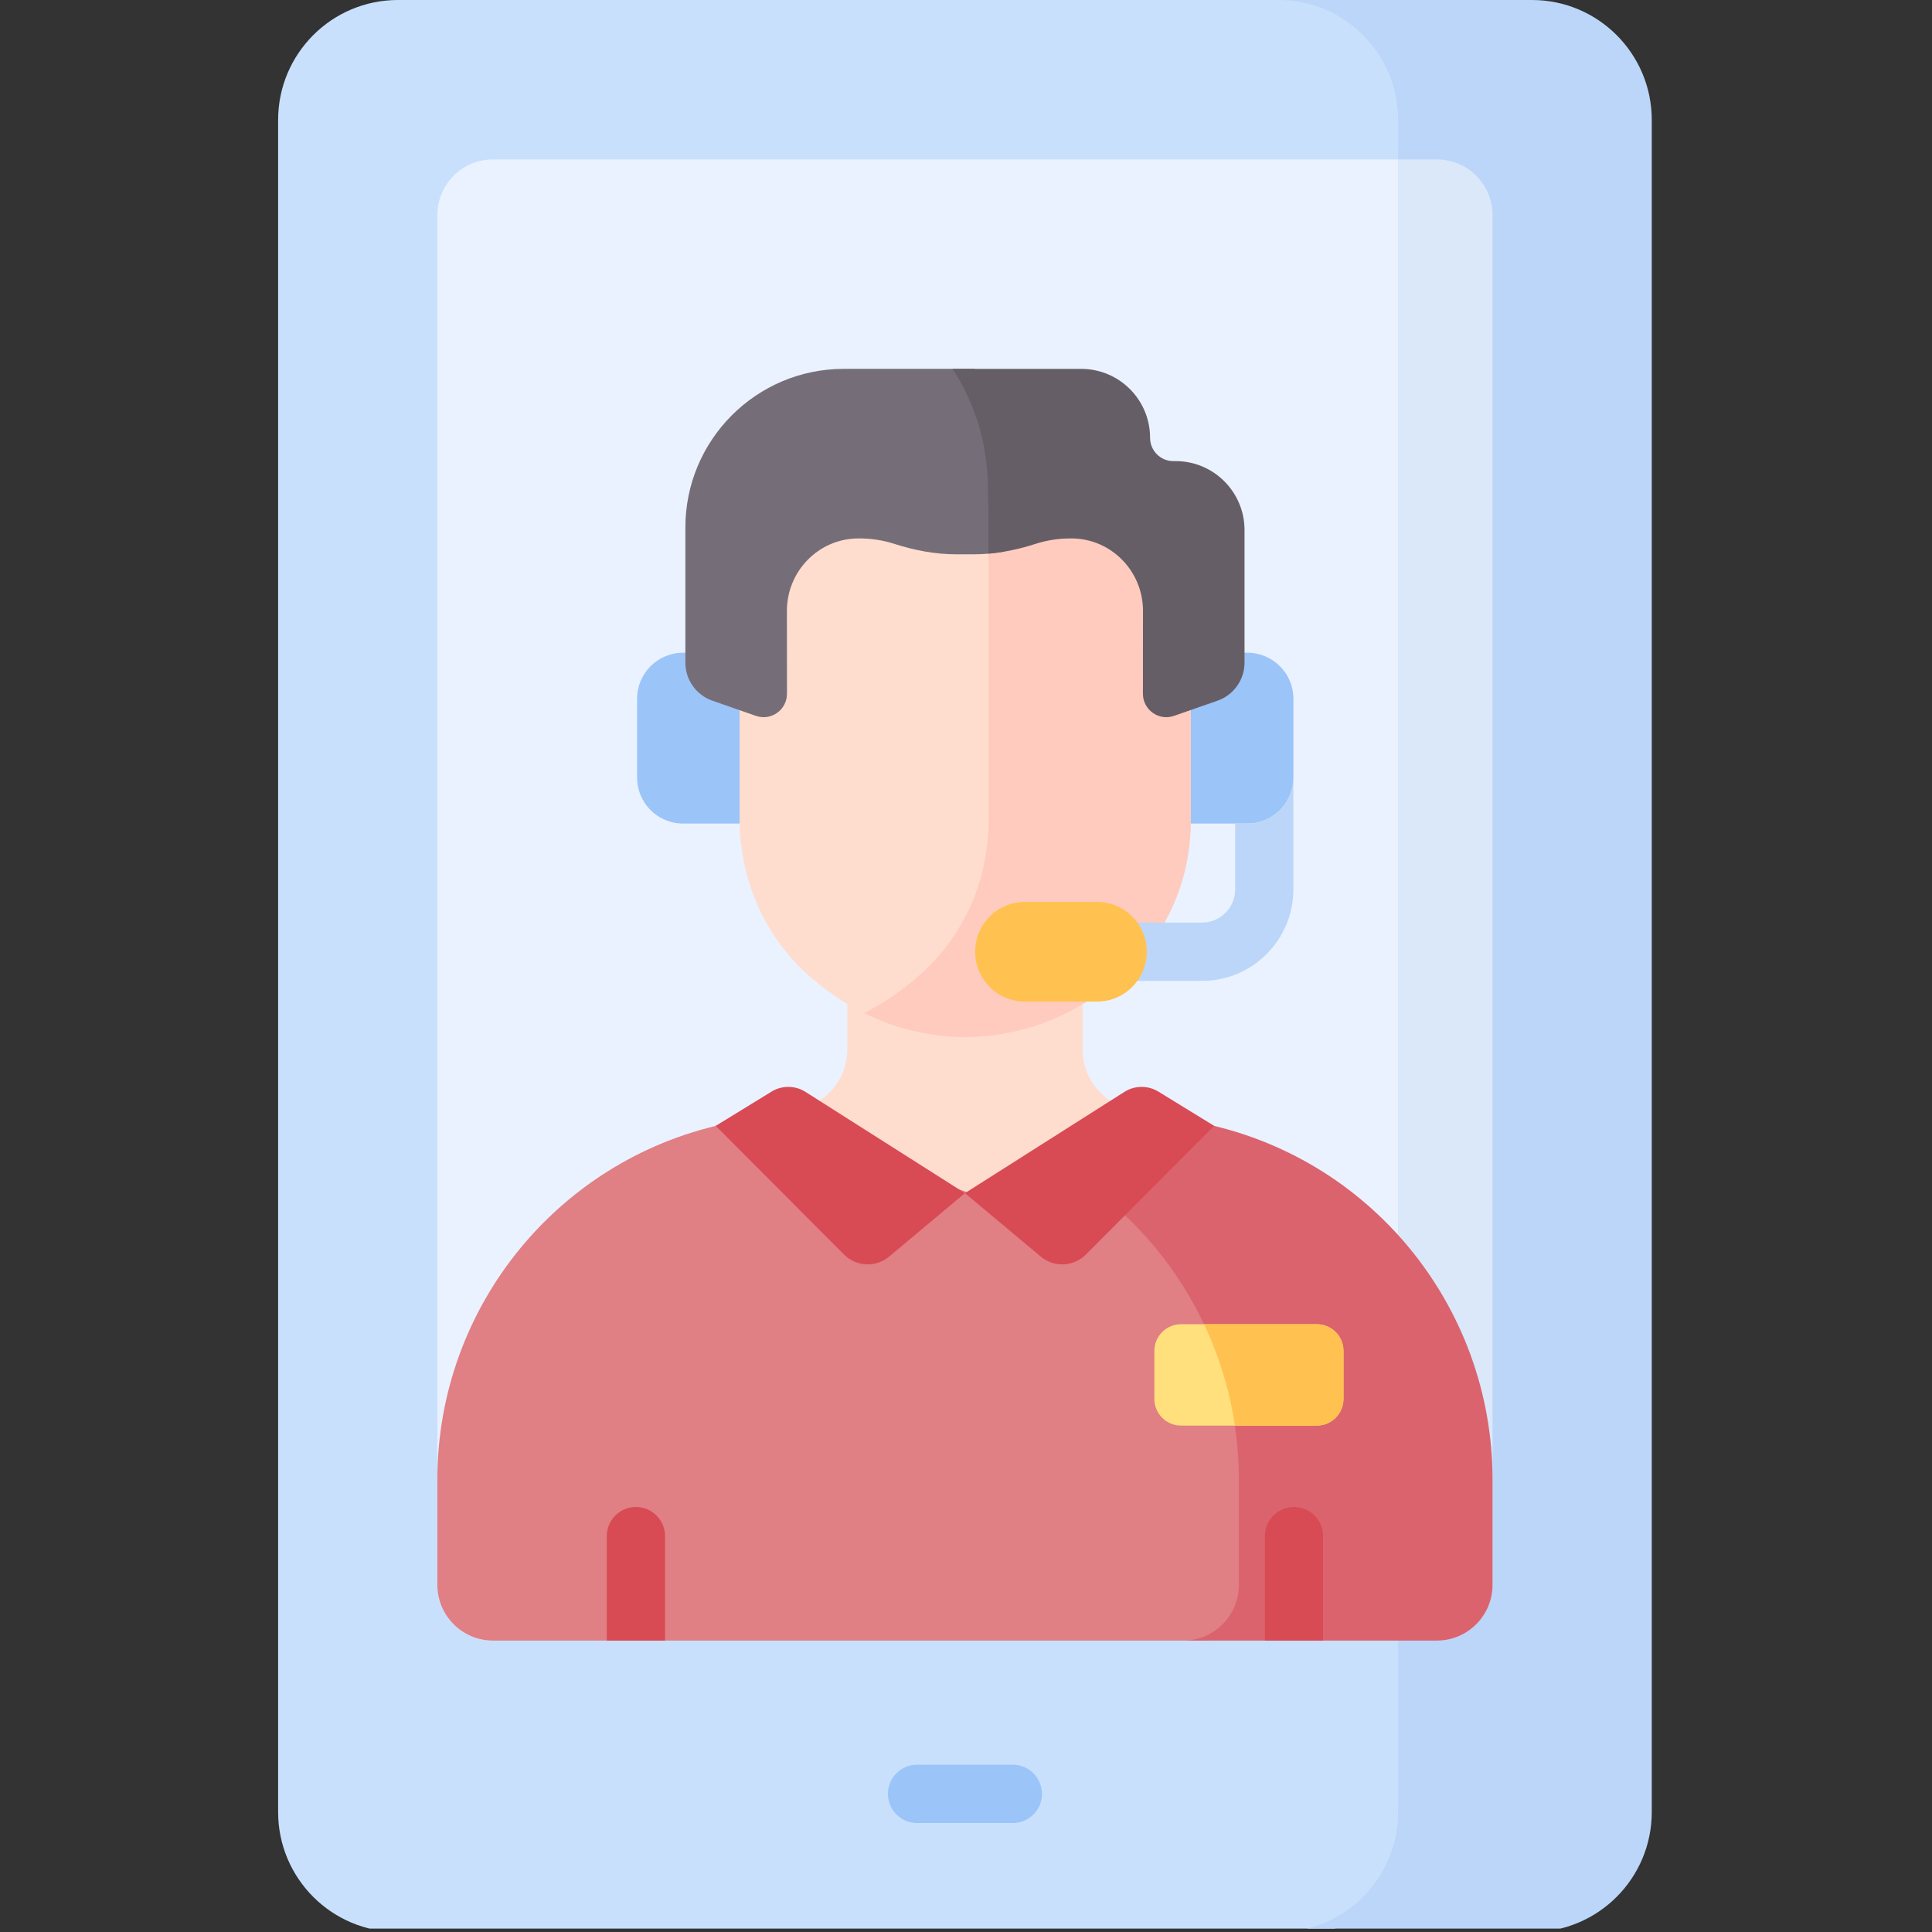
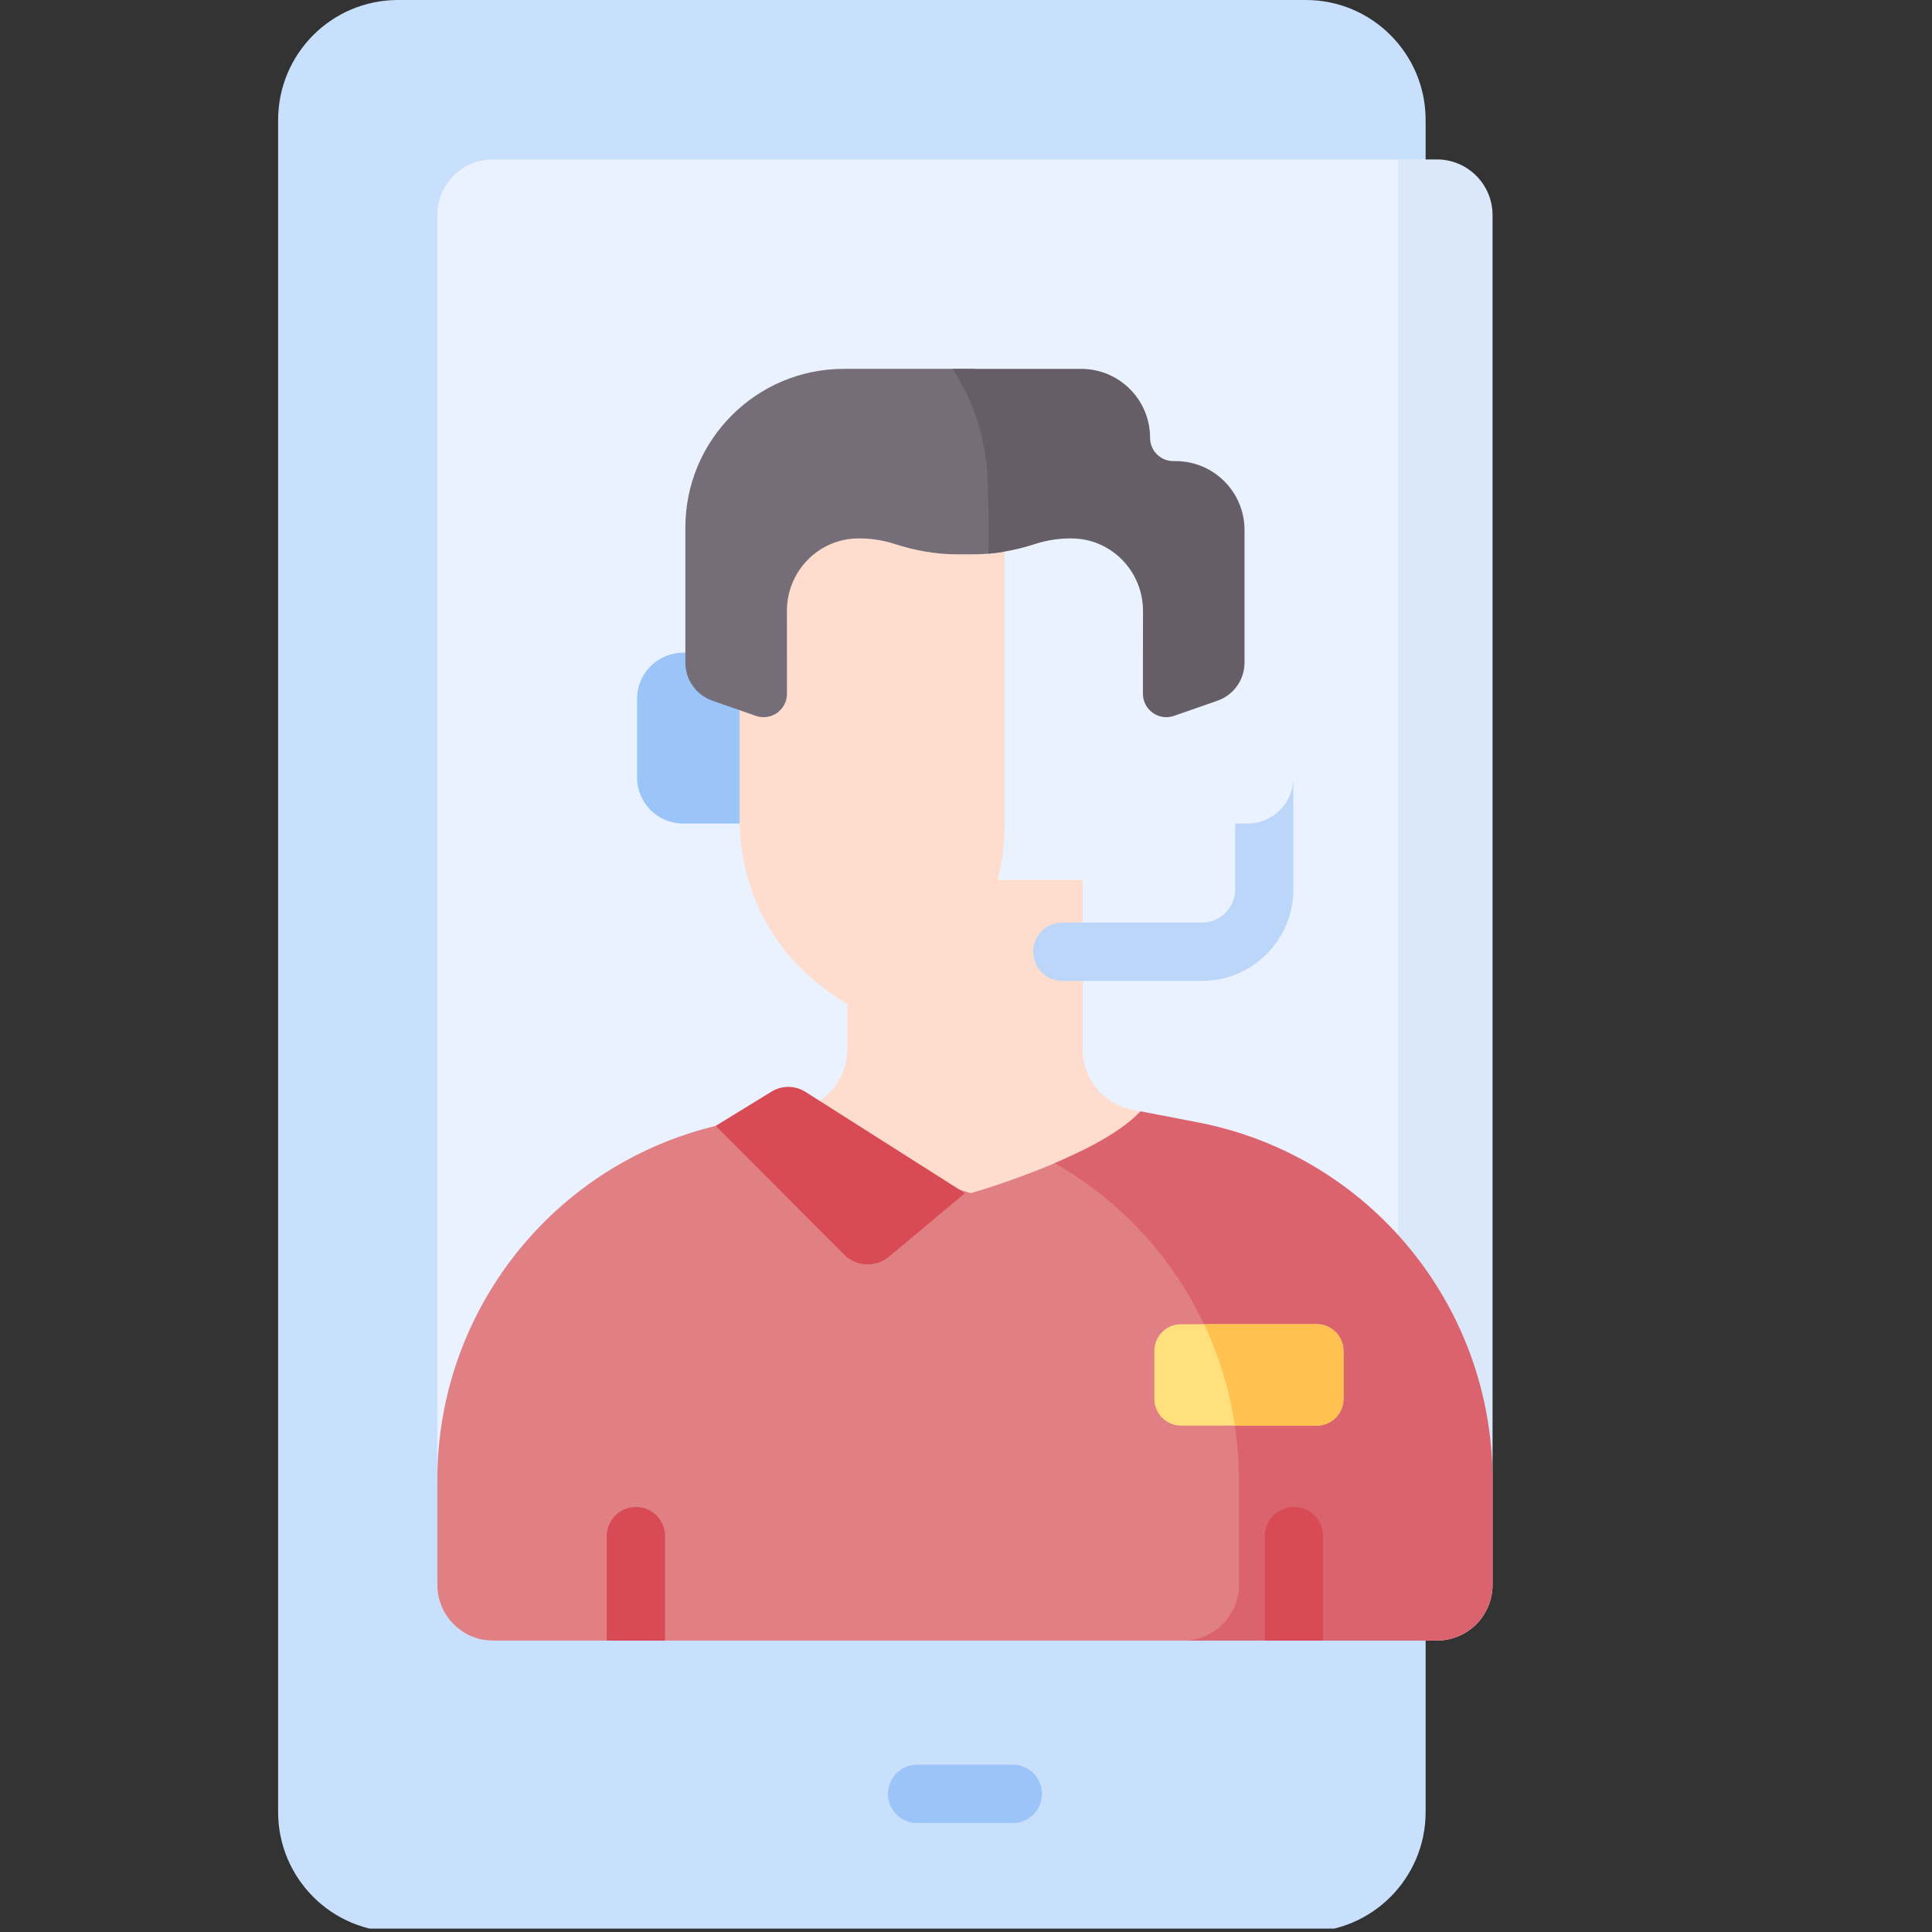
<svg xmlns="http://www.w3.org/2000/svg" width="283.5" viewBox="0 0 283.5 283.5" height="283.5">
  <rect x="0" y="0" width="283.5" height="283.5" fill="#333333" stroke="none" />
  <defs>
    <clipPath id="a">
      <path d="M 40.746 0 L 210 0 L 210 283 L 40.746 283 Z M 40.746 0" />
    </clipPath>
    <clipPath id="b">
-       <path d="M 187 0 L 242.496 0 L 242.496 283 L 187 283 Z M 187 0" />
-     </clipPath>
+       </clipPath>
  </defs>
  <g clip-path="url(#a)">
    <path fill="#C9E0FD" d="M 209.195 265.895 L 209.195 17.605 C 209.195 7.883 201.324 0 191.613 0 L 58.395 0 C 48.684 0 40.812 7.883 40.812 17.605 L 40.812 265.895 C 40.812 275.617 48.684 283.5 58.395 283.5 L 191.613 283.5 C 201.324 283.5 209.195 275.617 209.195 265.895 Z M 209.195 265.895" />
  </g>
  <path fill="#EAF2FF" d="M 209.195 23.395 L 72.344 23.395 C 67.832 23.395 64.176 27.055 64.176 31.57 L 64.176 232.559 C 64.176 237.078 67.832 240.738 72.344 240.738 L 209.195 240.738 Z M 209.195 23.395" />
  <g clip-path="url(#b)">
    <path fill="#BCD6F9" d="M 224.797 0 L 187.574 0 C 197.285 0 205.156 7.883 205.156 17.605 L 205.156 265.895 C 205.156 275.617 197.285 283.5 187.574 283.5 L 224.797 283.5 C 234.508 283.5 242.379 275.617 242.379 265.895 L 242.379 17.605 C 242.379 7.883 234.508 0 224.797 0 Z M 224.797 0" />
  </g>
  <path fill="#DBE8F9" d="M 210.848 23.395 L 205.156 23.395 L 205.156 240.738 L 210.848 240.738 C 215.359 240.738 219.016 237.078 219.016 232.562 L 219.016 31.57 C 219.016 27.055 215.359 23.395 210.848 23.395 Z M 210.848 23.395" />
  <path fill="#9BC4F9" d="M 148.625 267.512 L 134.566 267.512 C 132.207 267.512 130.293 265.594 130.293 263.234 C 130.293 260.871 132.207 258.953 134.566 258.953 L 148.625 258.953 C 150.984 258.953 152.895 260.871 152.895 263.234 C 152.898 265.594 150.984 267.512 148.625 267.512 Z M 148.625 267.512" />
  <path fill="#FFDDCE" d="M 158.859 153.969 L 158.859 129.133 L 124.332 129.133 L 124.332 153.969 C 124.332 158.191 121.406 161.832 117.32 162.773 C 117.32 162.773 118.238 183.191 141.598 183.191 C 164.953 183.191 167.348 163.07 167.348 163.07 L 166.184 162.848 C 161.934 162.027 158.859 158.301 158.859 153.969 Z M 158.859 153.969" />
  <path fill="#E07F84" d="M 184.781 232.562 L 184.781 217.133 C 184.781 198.695 173.543 178.926 158.672 168.895 C 151.172 172.598 142.469 175.082 142.469 175.082 C 142.469 175.082 123.535 169.621 117.32 162.773 C 117.215 162.797 117.113 162.828 117.008 162.848 L 107.434 164.691 C 82.324 169.531 64.176 191.531 64.176 217.133 L 64.176 232.562 C 64.176 237.078 67.832 240.738 72.344 240.738 L 176.613 240.738 C 181.125 240.738 184.781 237.078 184.781 232.562 Z M 184.781 232.562" />
  <path fill="#DB636E" d="M 175.758 164.691 L 167.348 163.07 C 164.652 165.969 159.609 168.617 154.762 170.684 C 171.09 179.957 181.793 197.477 181.793 217.133 L 181.793 232.562 C 181.793 237.078 178.137 240.738 173.625 240.738 L 210.848 240.738 C 215.359 240.738 219.016 237.078 219.016 232.562 L 219.016 217.133 C 219.016 191.531 200.867 169.531 175.758 164.691 Z M 175.758 164.691" />
  <path fill="#FFDDCE" d="M 136.703 144.723 C 143.523 138.723 147.254 130.613 147.41 121.477 L 147.41 74.254 C 147.293 69.492 147.445 65.395 145.633 59.996 C 144.23 59.816 142.812 59.719 141.383 59.707 C 124.004 59.977 108.297 73.273 108.379 92.445 L 108.527 95.781 L 108.527 120.848 C 108.75 129.672 112.418 137.75 119.051 143.488 C 121.875 145.934 125.305 148.211 129.371 149.82 C 132.152 148.34 134.598 146.578 136.703 144.723 Z M 136.703 144.723" />
  <path fill="#9BC4F9" d="M 108.527 95.781 L 108.527 120.848 L 100.234 120.848 C 96.508 120.848 93.484 117.824 93.484 114.09 L 93.484 102.539 C 93.484 98.805 96.508 95.781 100.234 95.781 Z M 108.527 95.781" />
-   <path fill="#9BC4F9" d="M 174.746 95.781 L 174.746 120.848 L 183.039 120.848 C 186.77 120.848 189.793 117.824 189.793 114.09 L 189.793 102.539 C 189.793 98.805 186.77 95.781 183.039 95.781 Z M 174.746 95.781" />
-   <path fill="#FFCBBE" d="M 174.66 92.164 C 174.582 73.543 159.617 60.504 142.691 59.746 C 144.129 63.359 144.941 67.344 144.957 71.629 L 145.047 75.246 L 145.047 120.848 C 144.895 129.672 141.293 137.5 134.707 143.297 C 132.461 145.273 129.82 147.141 126.777 148.656 C 130.984 150.746 135.961 152.156 141.766 152.199 C 151.645 152.047 159.105 147.961 164.41 143.297 C 170.992 137.5 174.598 129.672 174.746 120.848 L 174.746 95.781 Z M 174.66 92.164" />
  <path fill="#756E78" d="M 140.445 81.34 L 142.746 81.34 C 144.312 81.348 145.871 81.203 147.41 80.938 L 147.41 74.254 C 147.281 68.977 147.484 64.52 144.973 58.203 L 144.977 58.203 C 144.414 56.789 143.754 55.426 143.012 54.125 L 123.828 54.125 C 110.98 54.125 100.57 64.555 100.57 77.414 L 100.57 97.23 C 100.57 99.75 102.16 101.992 104.539 102.82 L 110.922 105.047 C 113.152 105.824 115.484 104.164 115.48 101.797 L 115.469 89.703 C 115.441 83.82 120.125 79.035 125.93 79.008 L 126.055 79.008 C 127.832 79 129.59 79.277 131.27 79.816 C 134.242 80.773 137.32 81.352 140.445 81.34 Z M 140.445 81.34" />
  <path fill="#665E66" d="M 172.516 67.664 L 172.176 67.664 C 170.289 67.664 168.762 66.133 168.762 64.246 C 168.762 58.656 164.238 54.129 158.656 54.129 L 139.77 54.129 C 143.004 59.047 144.93 64.98 144.957 71.629 L 145.047 75.246 L 145.047 81.242 C 147.383 81.043 149.684 80.539 151.922 79.816 C 153.602 79.277 155.359 79 157.133 79.008 L 157.262 79.008 C 163.062 79.035 167.75 83.82 167.723 89.703 L 167.711 101.797 C 167.711 104.164 170.039 105.824 172.27 105.047 L 178.652 102.82 C 181.031 101.992 182.621 99.75 182.621 97.23 L 182.621 77.781 C 182.621 72.195 178.098 67.664 172.516 67.664 Z M 172.516 67.664" />
  <path fill="#BCD6F9" d="M 183.039 120.848 L 181.246 120.848 L 181.246 130.52 C 181.246 133.199 179.066 135.379 176.391 135.379 L 155.879 135.379 C 153.516 135.379 151.605 137.297 151.605 139.656 C 151.605 142.02 153.52 143.938 155.879 143.938 L 176.391 143.938 C 183.777 143.938 189.789 137.918 189.789 130.52 L 189.789 114.09 C 189.793 117.824 186.77 120.848 183.039 120.848 Z M 183.039 120.848" />
-   <path fill="#FFC250" d="M 160.973 146.973 L 150.395 146.973 C 146.359 146.973 143.09 143.699 143.09 139.66 C 143.09 135.617 146.359 132.344 150.395 132.344 L 160.973 132.344 C 165.008 132.344 168.277 135.621 168.277 139.66 C 168.277 143.699 165.008 146.973 160.973 146.973 Z M 160.973 146.973" />
  <path fill="#D84A54" d="M 113.203 160.188 L 105.027 165.207 L 123.906 184.141 C 125.707 185.895 128.539 186.004 130.469 184.391 L 141.594 175.082 L 118.203 160.227 C 116.68 159.258 114.738 159.242 113.203 160.188 Z M 113.203 160.188" />
-   <path fill="#D84A54" d="M 169.988 160.188 L 178.164 165.207 L 159.285 184.141 C 157.484 185.895 154.652 186.004 152.723 184.391 L 141.594 175.082 L 164.988 160.227 C 166.512 159.258 168.453 159.242 169.988 160.188 Z M 169.988 160.188" />
  <path fill="#D84A54" d="M 97.586 240.738 L 97.586 225.414 C 97.586 223.051 95.676 221.133 93.312 221.133 C 90.953 221.133 89.043 223.051 89.043 225.414 L 89.043 240.738 Z M 97.586 240.738" />
  <path fill="#D84A54" d="M 194.148 240.738 L 194.148 225.414 C 194.148 223.051 192.238 221.133 189.875 221.133 C 187.516 221.133 185.605 223.051 185.605 225.414 L 185.605 240.738 Z M 194.148 240.738" />
  <path fill="#FFE07D" d="M 173.301 209.191 L 193.227 209.191 C 195.387 209.191 197.141 207.438 197.141 205.273 L 197.141 198.234 C 197.141 196.07 195.387 194.316 193.227 194.316 L 173.301 194.316 C 171.141 194.316 169.387 196.07 169.387 198.234 L 169.387 205.273 C 169.387 207.438 171.141 209.191 173.301 209.191 Z M 173.301 209.191" />
  <path fill="#FFC250" d="M 197.141 205.273 L 197.141 198.234 C 197.141 196.07 195.387 194.316 193.227 194.316 L 176.68 194.316 C 178.879 198.965 180.422 203.965 181.203 209.191 L 193.227 209.191 C 195.387 209.191 197.141 207.438 197.141 205.273 Z M 197.141 205.273" />
</svg>